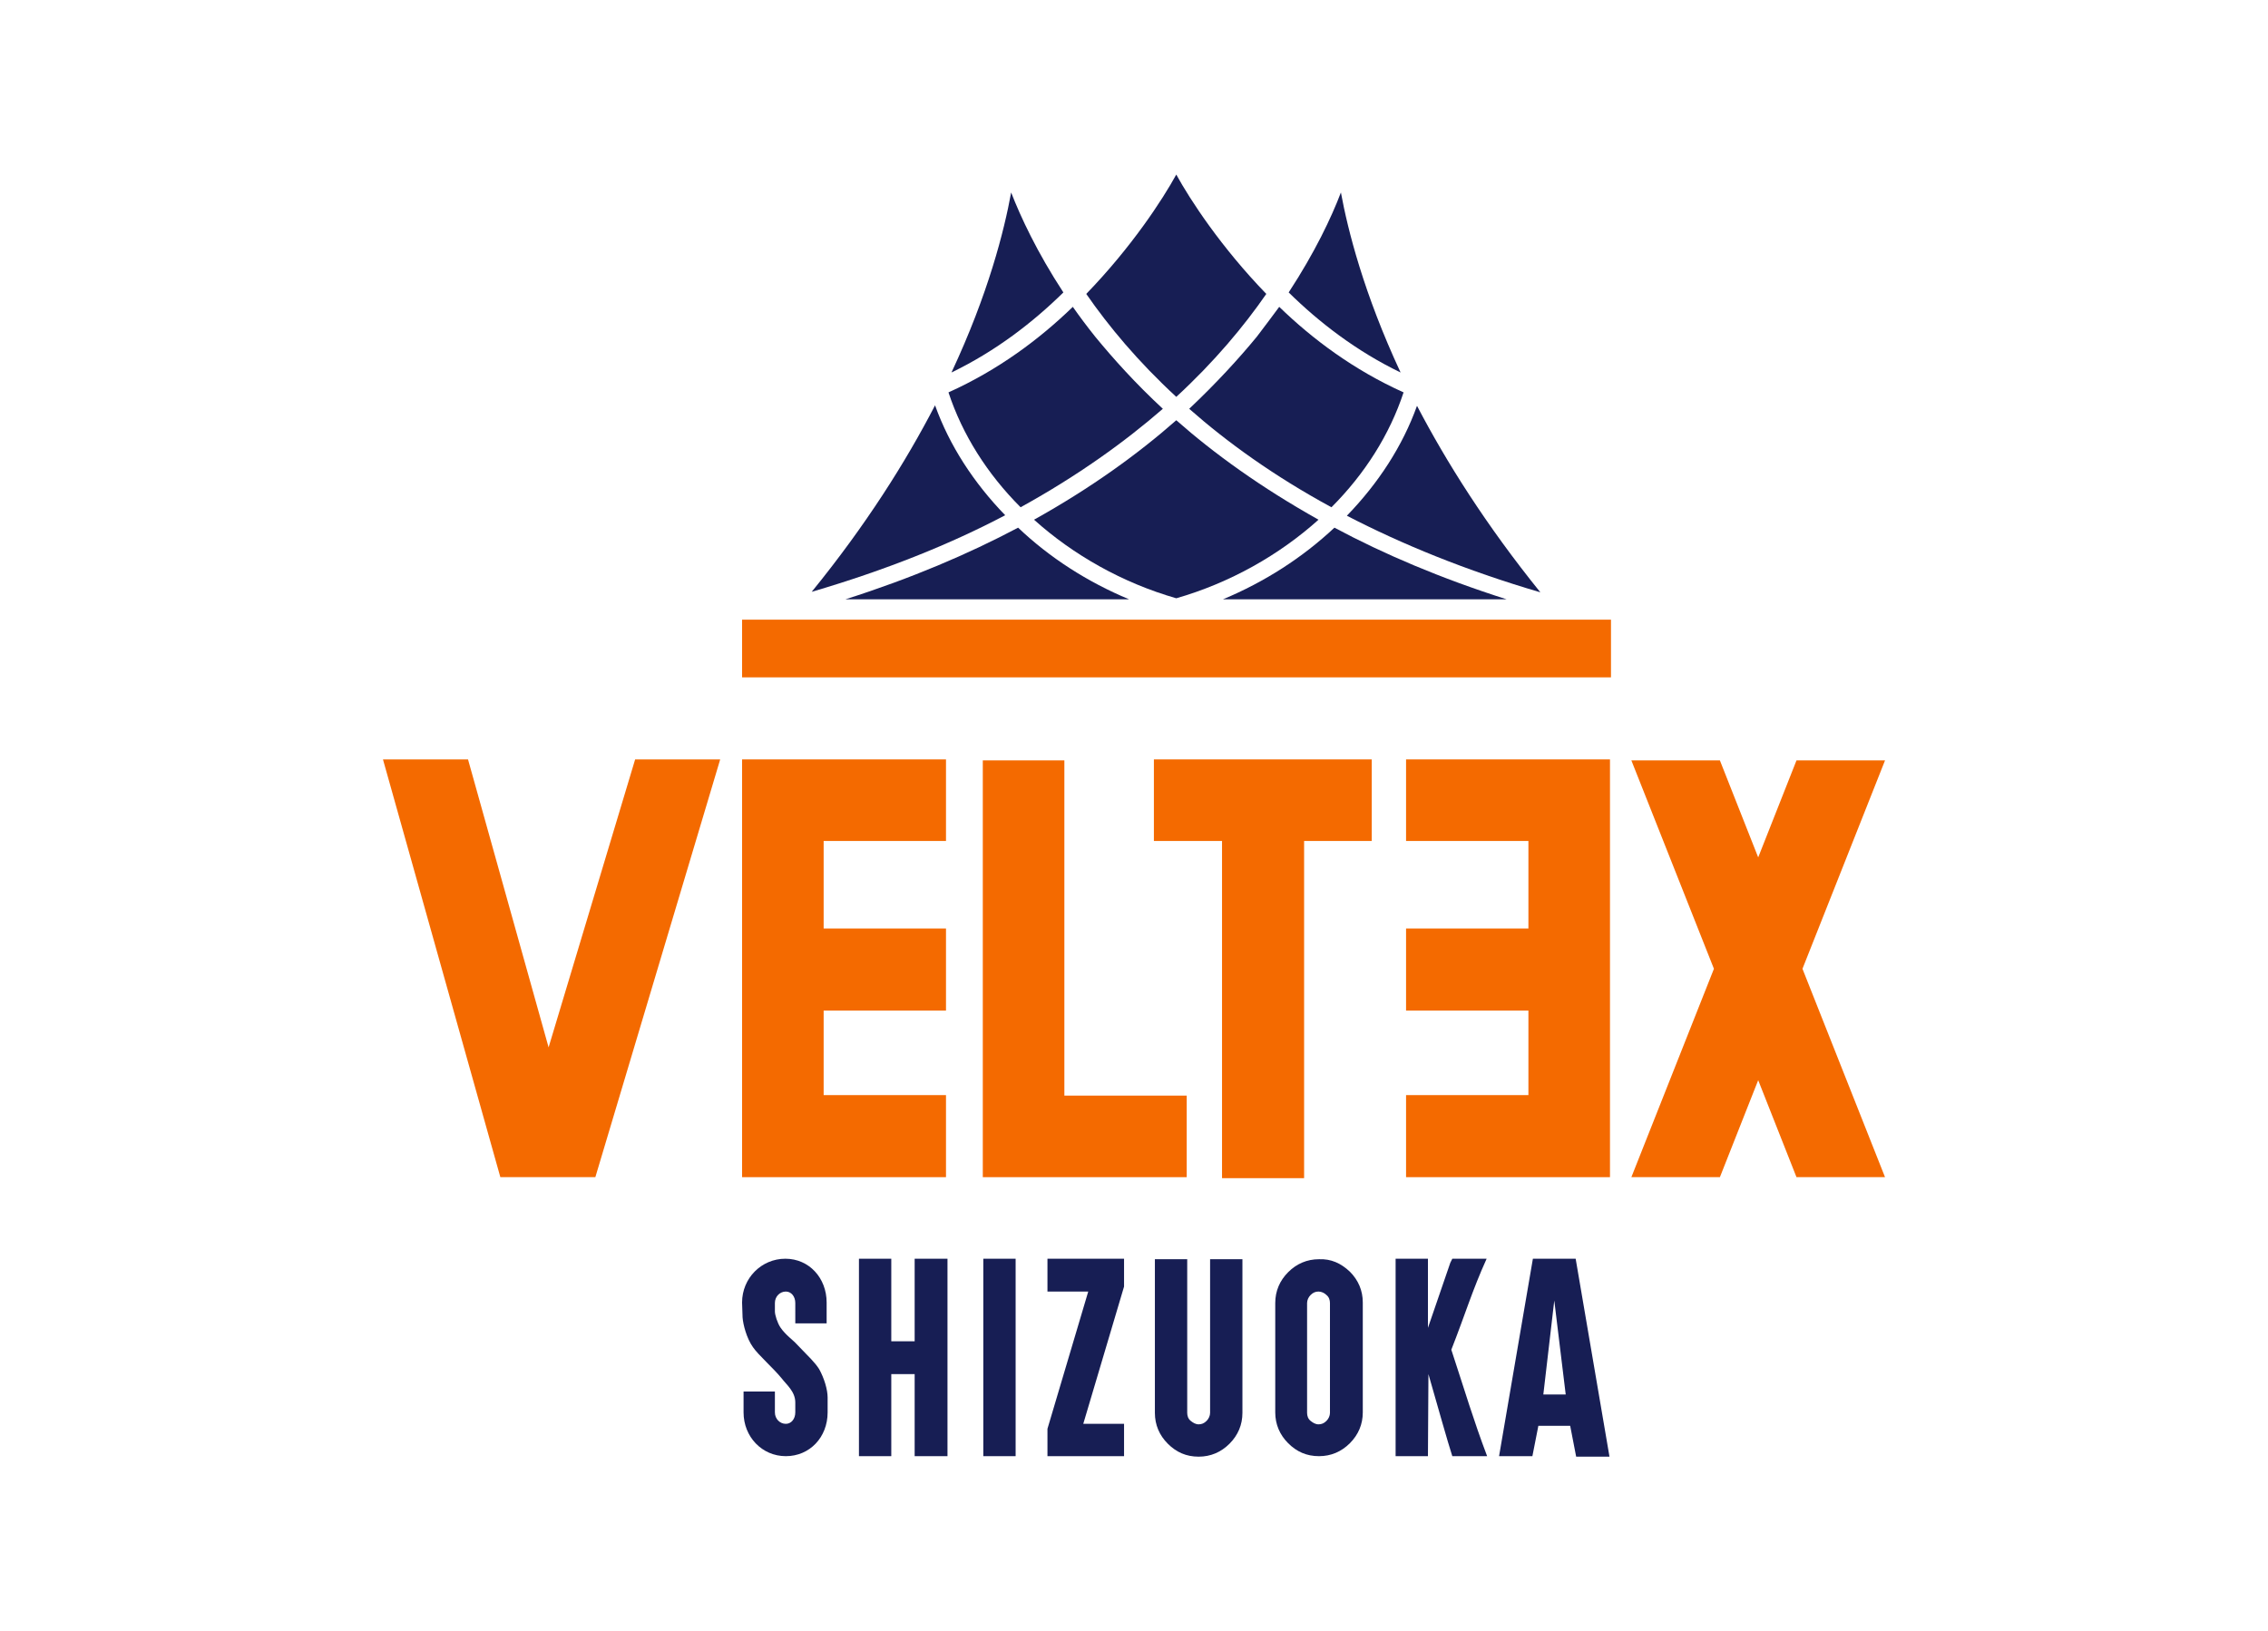
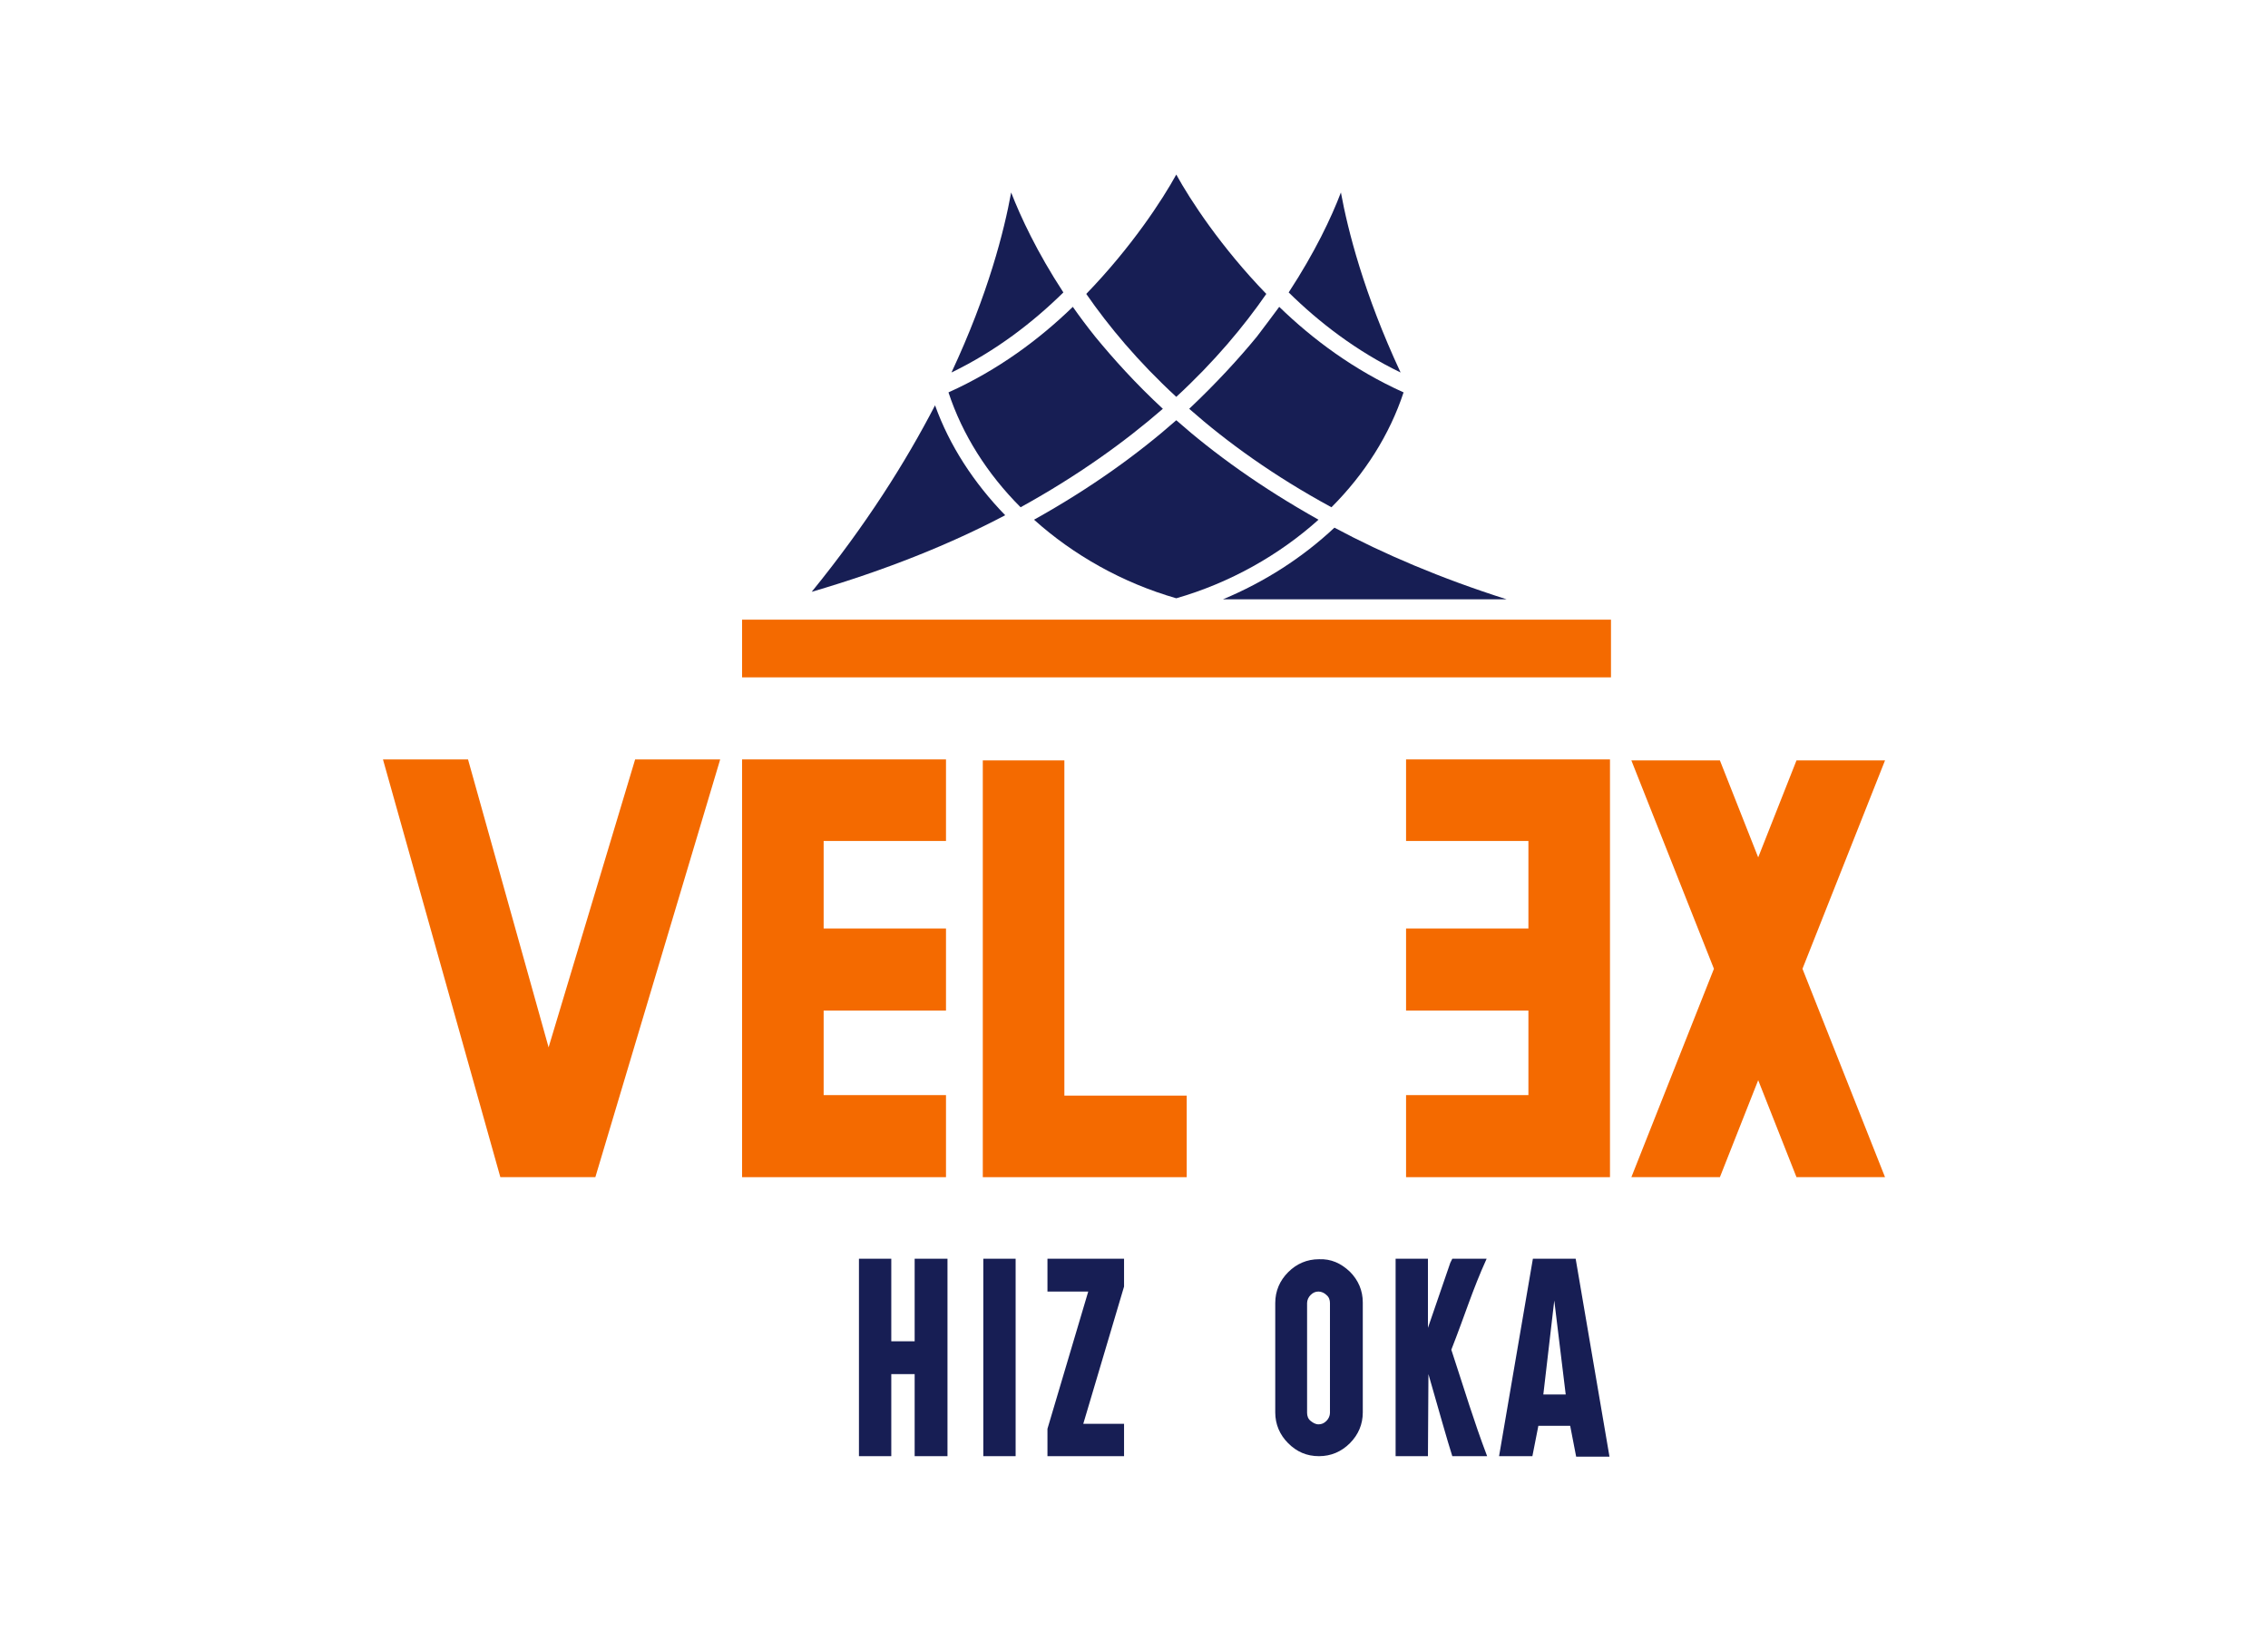
<svg xmlns="http://www.w3.org/2000/svg" version="1.1" id="レイヤー_1" x="0px" y="0px" viewBox="0 0 456 328" style="enable-background:new 0 0 456 328;" xml:space="preserve">
  <style type="text/css">
	.st0{fill:#171E54;}
	.st1{fill:#F46A00;}
</style>
  <g>
    <g>
-       <path class="st0" d="M158,292.8c-4.8,0-8.5-3.9-8.5-8.8v-4.2h6.3v4.2c0,1.3,1,2.3,2.2,2.3c1.1,0,1.9-1,1.9-2.3V282    c0-2.2-1.8-3.6-2.7-4.8c-1.8-2.2-4.7-4.7-5.8-6.3c-1.3-1.8-2-4.6-2.1-6l-0.1-3c0-4.9,3.9-8.8,8.7-8.8c4.8,0,8.3,3.9,8.3,8.8v4.2    h-6.3V262c0-1.3-0.8-2.3-1.9-2.3c-1.2,0-2.2,1-2.2,2.3v1.7c0,0.7,0.5,2.3,1.1,3.2c1,1.5,2.6,2.6,3.3,3.4c2.6,2.7,3.6,3.6,4.5,5    c1,1.8,1.7,4.1,1.7,5.7l0,3C166.4,289,162.8,292.8,158,292.8" />
      <polygon class="st0" points="177.8,253.1 179.2,253.1 179.2,254.6 179.2,269.7 183.9,269.7 183.9,254.6 183.9,253.1 185.4,253.1     189.1,253.1 190.5,253.1 190.5,254.6 190.5,291.4 190.5,292.8 189.1,292.8 185.4,292.8 183.9,292.8 183.9,291.4 183.9,276.3     179.2,276.3 179.2,291.4 179.2,292.8 177.8,292.8 174.1,292.8 172.7,292.8 172.7,291.4 172.7,254.6 172.7,253.1 174.1,253.1   " />
      <polygon class="st0" points="202.8,253.1 204.2,253.1 204.2,254.6 204.2,291.4 204.2,292.8 202.8,292.8 199.1,292.8 197.7,292.8     197.7,291.4 197.7,254.6 197.7,253.1 199.1,253.1   " />
      <polygon class="st0" points="224.6,253.1 226,253.1 226,254.6 226,258.3 226,258.7 217.8,286.3 224.6,286.3 226,286.3 226,287.7     226,291.4 226,292.8 224.6,292.8 212,292.8 210.6,292.8 210.6,291.4 210.6,287.7 210.6,287.3 218.8,259.7 212,259.7 210.6,259.7     210.6,258.2 210.6,254.6 210.6,253.1 212,253.1   " />
-       <path class="st0" d="M249.8,284.1c0,2.4-0.9,4.5-2.6,6.2c-1.7,1.7-3.8,2.6-6.2,2.6c-2.5,0-4.5-0.9-6.2-2.6    c-1.7-1.7-2.6-3.8-2.6-6.2v-29.5v-1.4h1.4h3.7h1.4v1.4v29.5c0,0.6,0.2,1.2,0.7,1.6c0.5,0.4,1,0.7,1.6,0.7c0.6,0,1.1-0.2,1.6-0.7    c0.4-0.4,0.7-1,0.7-1.6v-29.5v-1.4h1.4h3.7h1.4v1.4V284.1z" />
      <path class="st0" d="M271.4,255.7c1.7,1.7,2.6,3.8,2.6,6.2v22.1c0,2.4-0.9,4.5-2.6,6.2c-1.7,1.7-3.8,2.6-6.2,2.6    c-2.5,0-4.5-0.9-6.2-2.6c-1.7-1.7-2.6-3.8-2.6-6.2V262c0-2.4,0.9-4.5,2.6-6.2c1.7-1.7,3.8-2.6,6.2-2.6    C267.6,253.1,269.6,254,271.4,255.7 M263.5,260.4c-0.4,0.4-0.7,1-0.7,1.6v22.1c0,0.6,0.2,1.2,0.7,1.6c0.5,0.4,1,0.7,1.6,0.7    c0.6,0,1.1-0.2,1.6-0.7c0.4-0.4,0.7-1,0.7-1.6V262c0-0.6-0.2-1.2-0.7-1.6c-0.4-0.4-1-0.7-1.6-0.7    C264.5,259.7,264,259.9,263.5,260.4" />
      <path class="st0" d="M287.1,253.1v13.9l4.5-13.1l0.4-0.8h6.9c-2.9,6.4-4.2,10.9-7.1,18.3c2.8,8.5,4.4,14,7.2,21.4h-7    c-1-3.1-2.7-9.2-4.8-16.5c0,3.8-0.1,12.6-0.1,16.5h-6.5v-39.7H287.1z" />
      <path class="st0" d="M309.3,286.7c-0.4,2.1-0.8,4.1-1.2,6.1h-6.7l6.8-39.7h8.6l6.8,39.8h-6.7c-0.4-2.1-0.8-4.1-1.2-6.2H309.3z     M312.5,261.5l-2.2,18.9h4.5L312.5,261.5z" />
      <path class="st0" d="M245.9,120.5h54.8h2.2c-13.2-4.2-24.7-9.1-34.6-14.4C261.9,112.1,254.3,117,245.9,120.5" />
-       <path class="st0" d="M309.7,119.1c-10.9-13.5-18.9-26.2-24.8-37.5c-2.9,8.1-7.8,15.6-14.1,22.1    C281.8,109.4,294.7,114.7,309.7,119.1" />
      <path class="st0" d="M239.1,82.2c7.6,6.7,17,13.5,28.6,19.8c6.7-6.7,11.7-14.6,14.5-23.1c-10-4.5-18.3-10.7-25-17.2    c-1.4,1.9-2.9,3.9-4.5,6C249,72.2,244.5,77.1,239.1,82.2" />
      <path class="st0" d="M269.6,38.7c-1.9,5-5.2,12-10.5,20.1c6.1,6,13.6,11.8,22.5,16.1C274.2,59,271,46.3,269.6,38.7" />
      <path class="st0" d="M236.5,84.5c-7.6,6.7-17.1,13.6-28.6,20c7.9,7.1,17.8,12.7,28.6,15.8c10.8-3.1,20.7-8.7,28.6-15.8    C253.5,98,244.1,91.2,236.5,84.5" />
-       <path class="st0" d="M170,120.5h2.2H227c-8.4-3.5-16-8.4-22.3-14.4C194.7,111.4,183.2,116.3,170,120.5" />
      <path class="st0" d="M188,81.5c-5.9,11.4-13.9,24.1-24.8,37.5c15-4.4,27.9-9.6,38.9-15.4C195.8,97.1,190.9,89.6,188,81.5" />
      <path class="st0" d="M203.3,38.7c-1.4,7.7-4.6,20.4-12,36.2c8.9-4.3,16.4-10.1,22.5-16.1C208.5,50.7,205.2,43.6,203.3,38.7" />
      <path class="st0" d="M236.5,79.8c7.7-7.1,13.6-14.2,18.1-20.7c-9.1-9.4-15.3-18.9-18.1-24c-2.8,5.1-9,14.6-18.1,24    C222.9,65.6,228.8,72.7,236.5,79.8" />
      <path class="st0" d="M233.8,82.2c-5.5-5.1-9.9-10-13.6-14.5c-1.6-2-3.1-4-4.5-6c-6.7,6.5-15,12.7-25,17.2    c2.8,8.5,7.8,16.4,14.5,23.1C216.8,95.6,226.2,88.8,233.8,82.2" />
    </g>
    <g>
      <rect x="149.2" y="124.6" class="st1" width="174.7" height="11.6" />
      <g>
        <polygon class="st1" points="110.3,210.6 94.1,152.7 77,152.7 100.6,236.7 102.5,236.7 117.7,236.7 119.7,236.7 144.8,152.7      127.7,152.7    " />
        <polygon class="st1" points="149.2,236.7 190.2,236.7 190.2,220.2 165.6,220.2 165.6,203.2 190.2,203.2 190.2,186.7 165.6,186.7      165.6,169.1 190.2,169.1 190.2,152.7 149.2,152.7    " />
        <polygon class="st1" points="282.7,169.1 307.3,169.1 307.3,186.7 282.7,186.7 282.7,203.2 307.3,203.2 307.3,220.2 282.7,220.2      282.7,236.7 323.7,236.7 323.7,152.7 282.7,152.7    " />
        <polygon class="st1" points="214,152.9 197.6,152.9 197.6,236.7 238.6,236.7 238.6,220.3 214,220.3    " />
-         <polygon class="st1" points="232,169.1 245.7,169.1 245.7,236.9 262.2,236.9 262.2,169.1 275.8,169.1 275.8,152.7 232,152.7         " />
        <polygon class="st1" points="379,152.9 361.2,152.9 353.5,172.4 345.8,152.9 328,152.9 344.6,194.8 328,236.7 345.8,236.7      353.5,217.2 361.2,236.7 379,236.7 362.4,194.8    " />
      </g>
    </g>
  </g>
</svg>